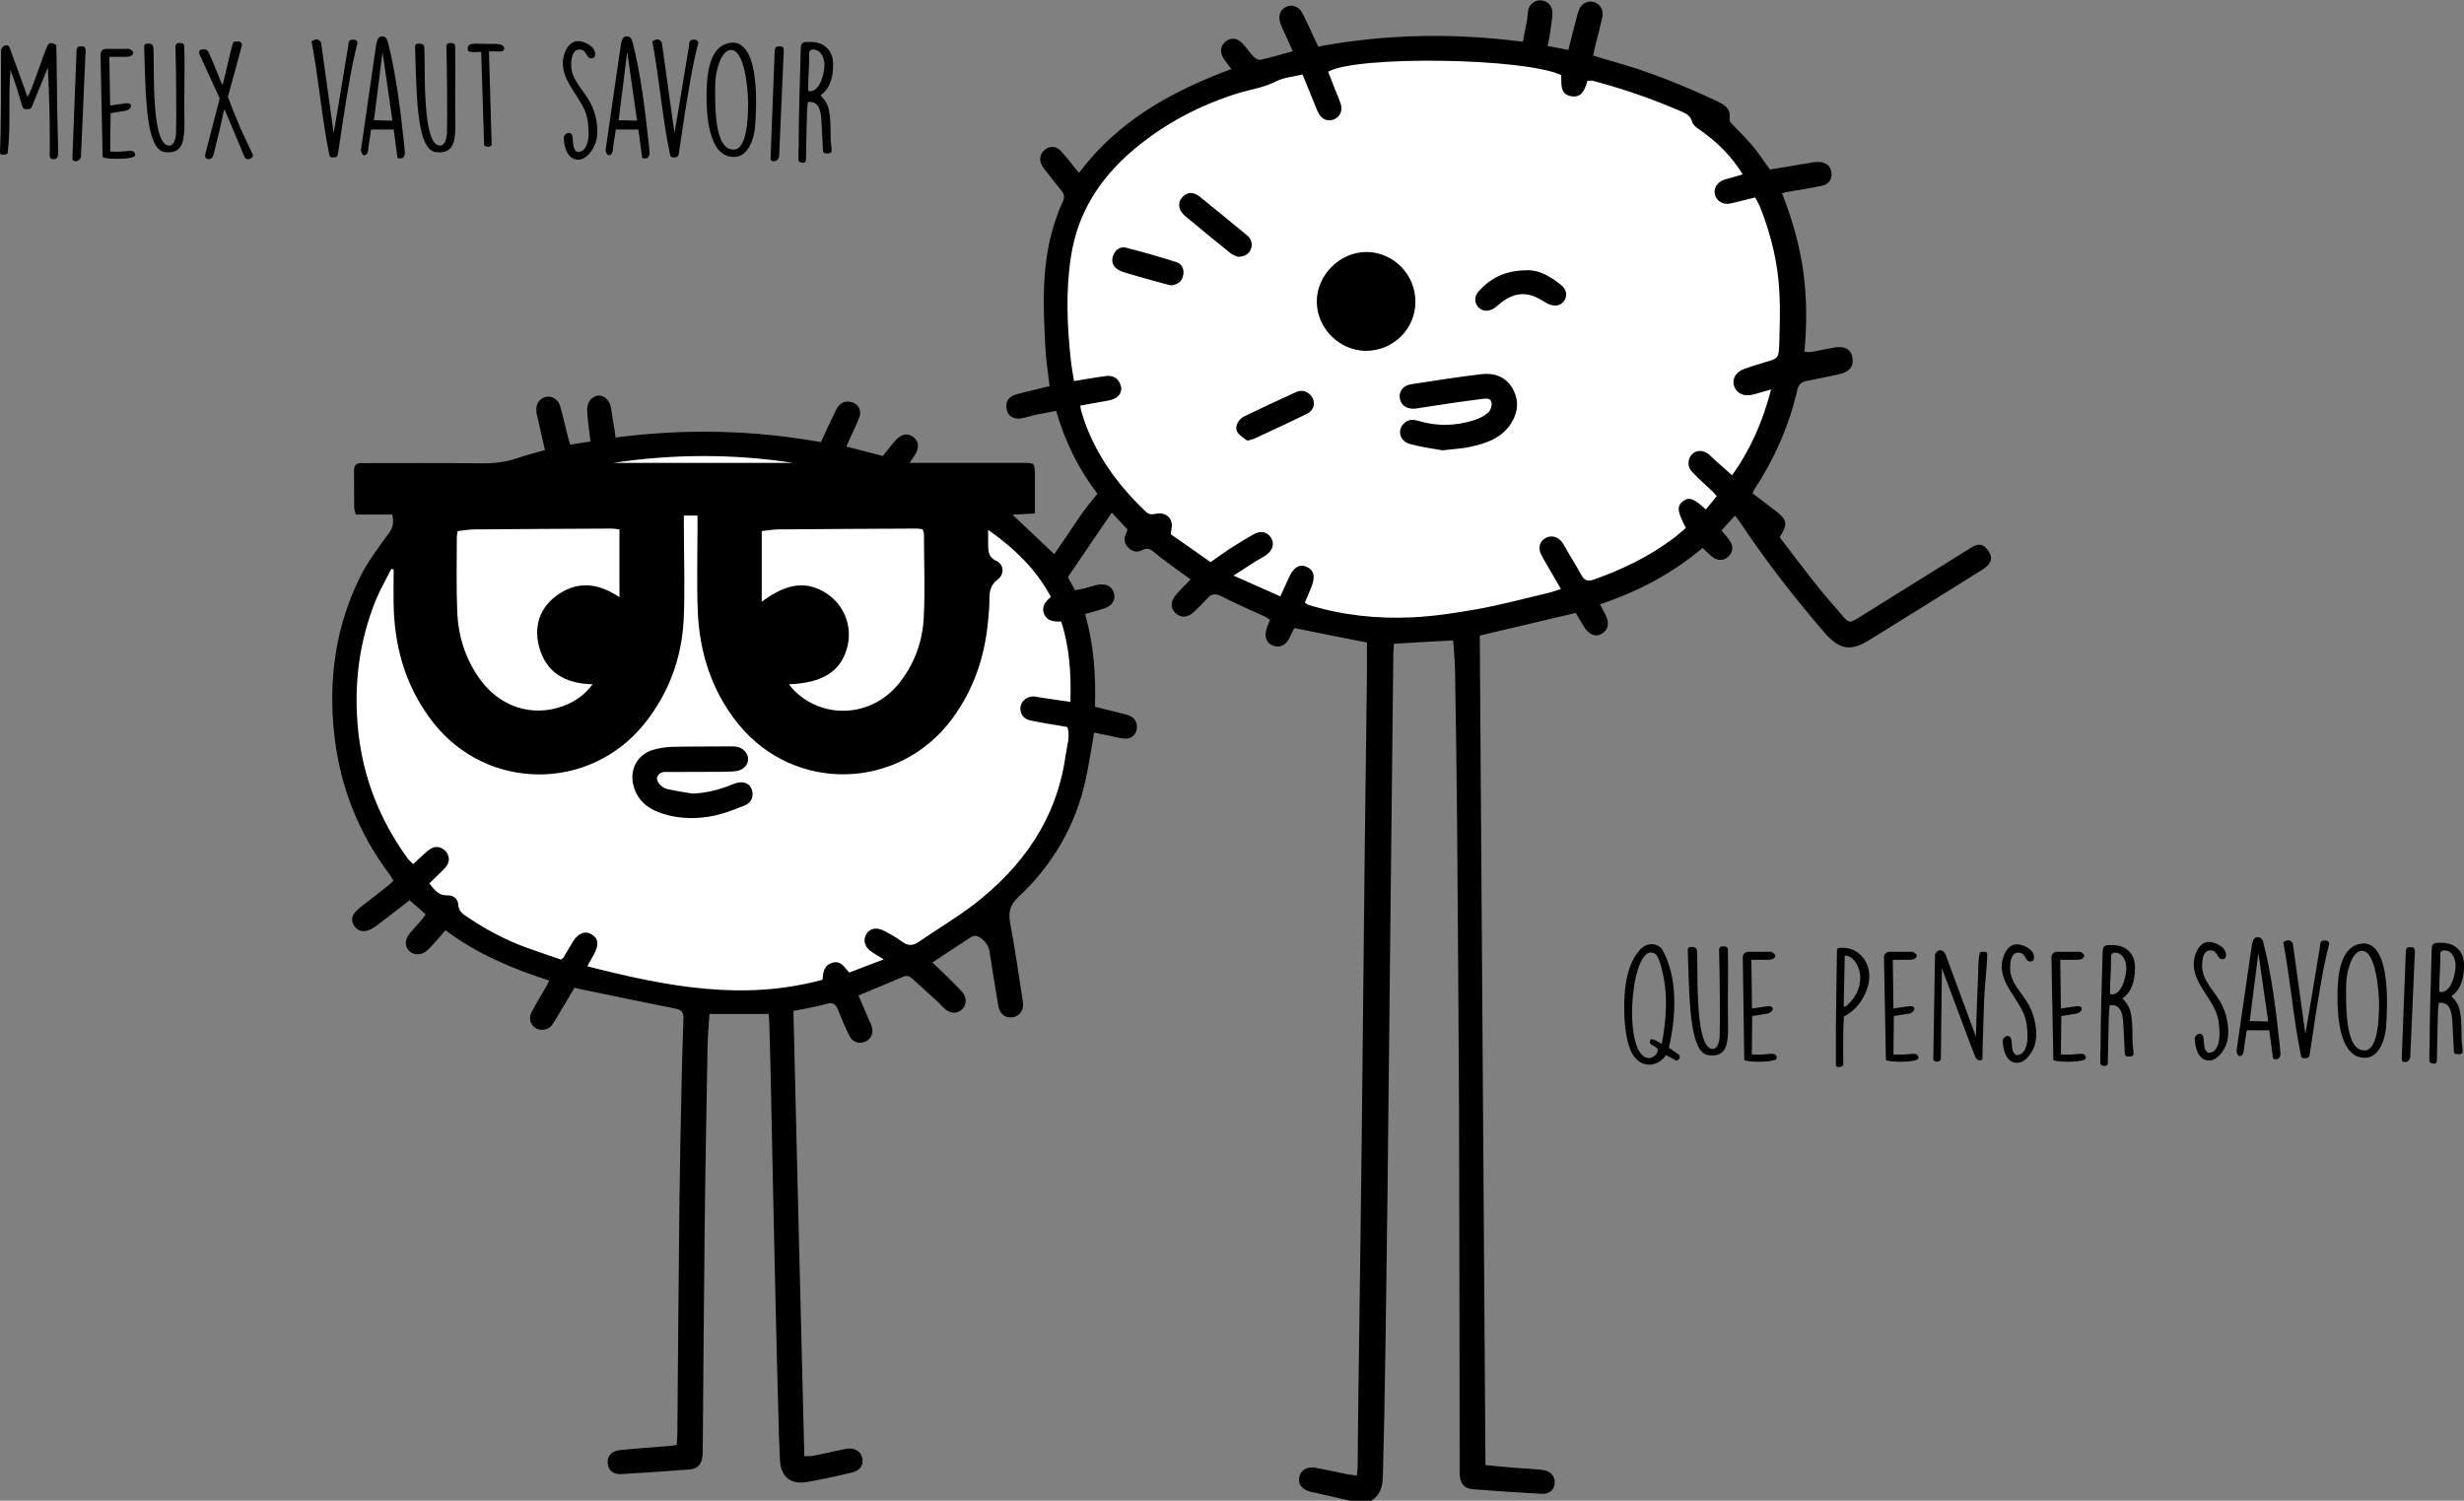
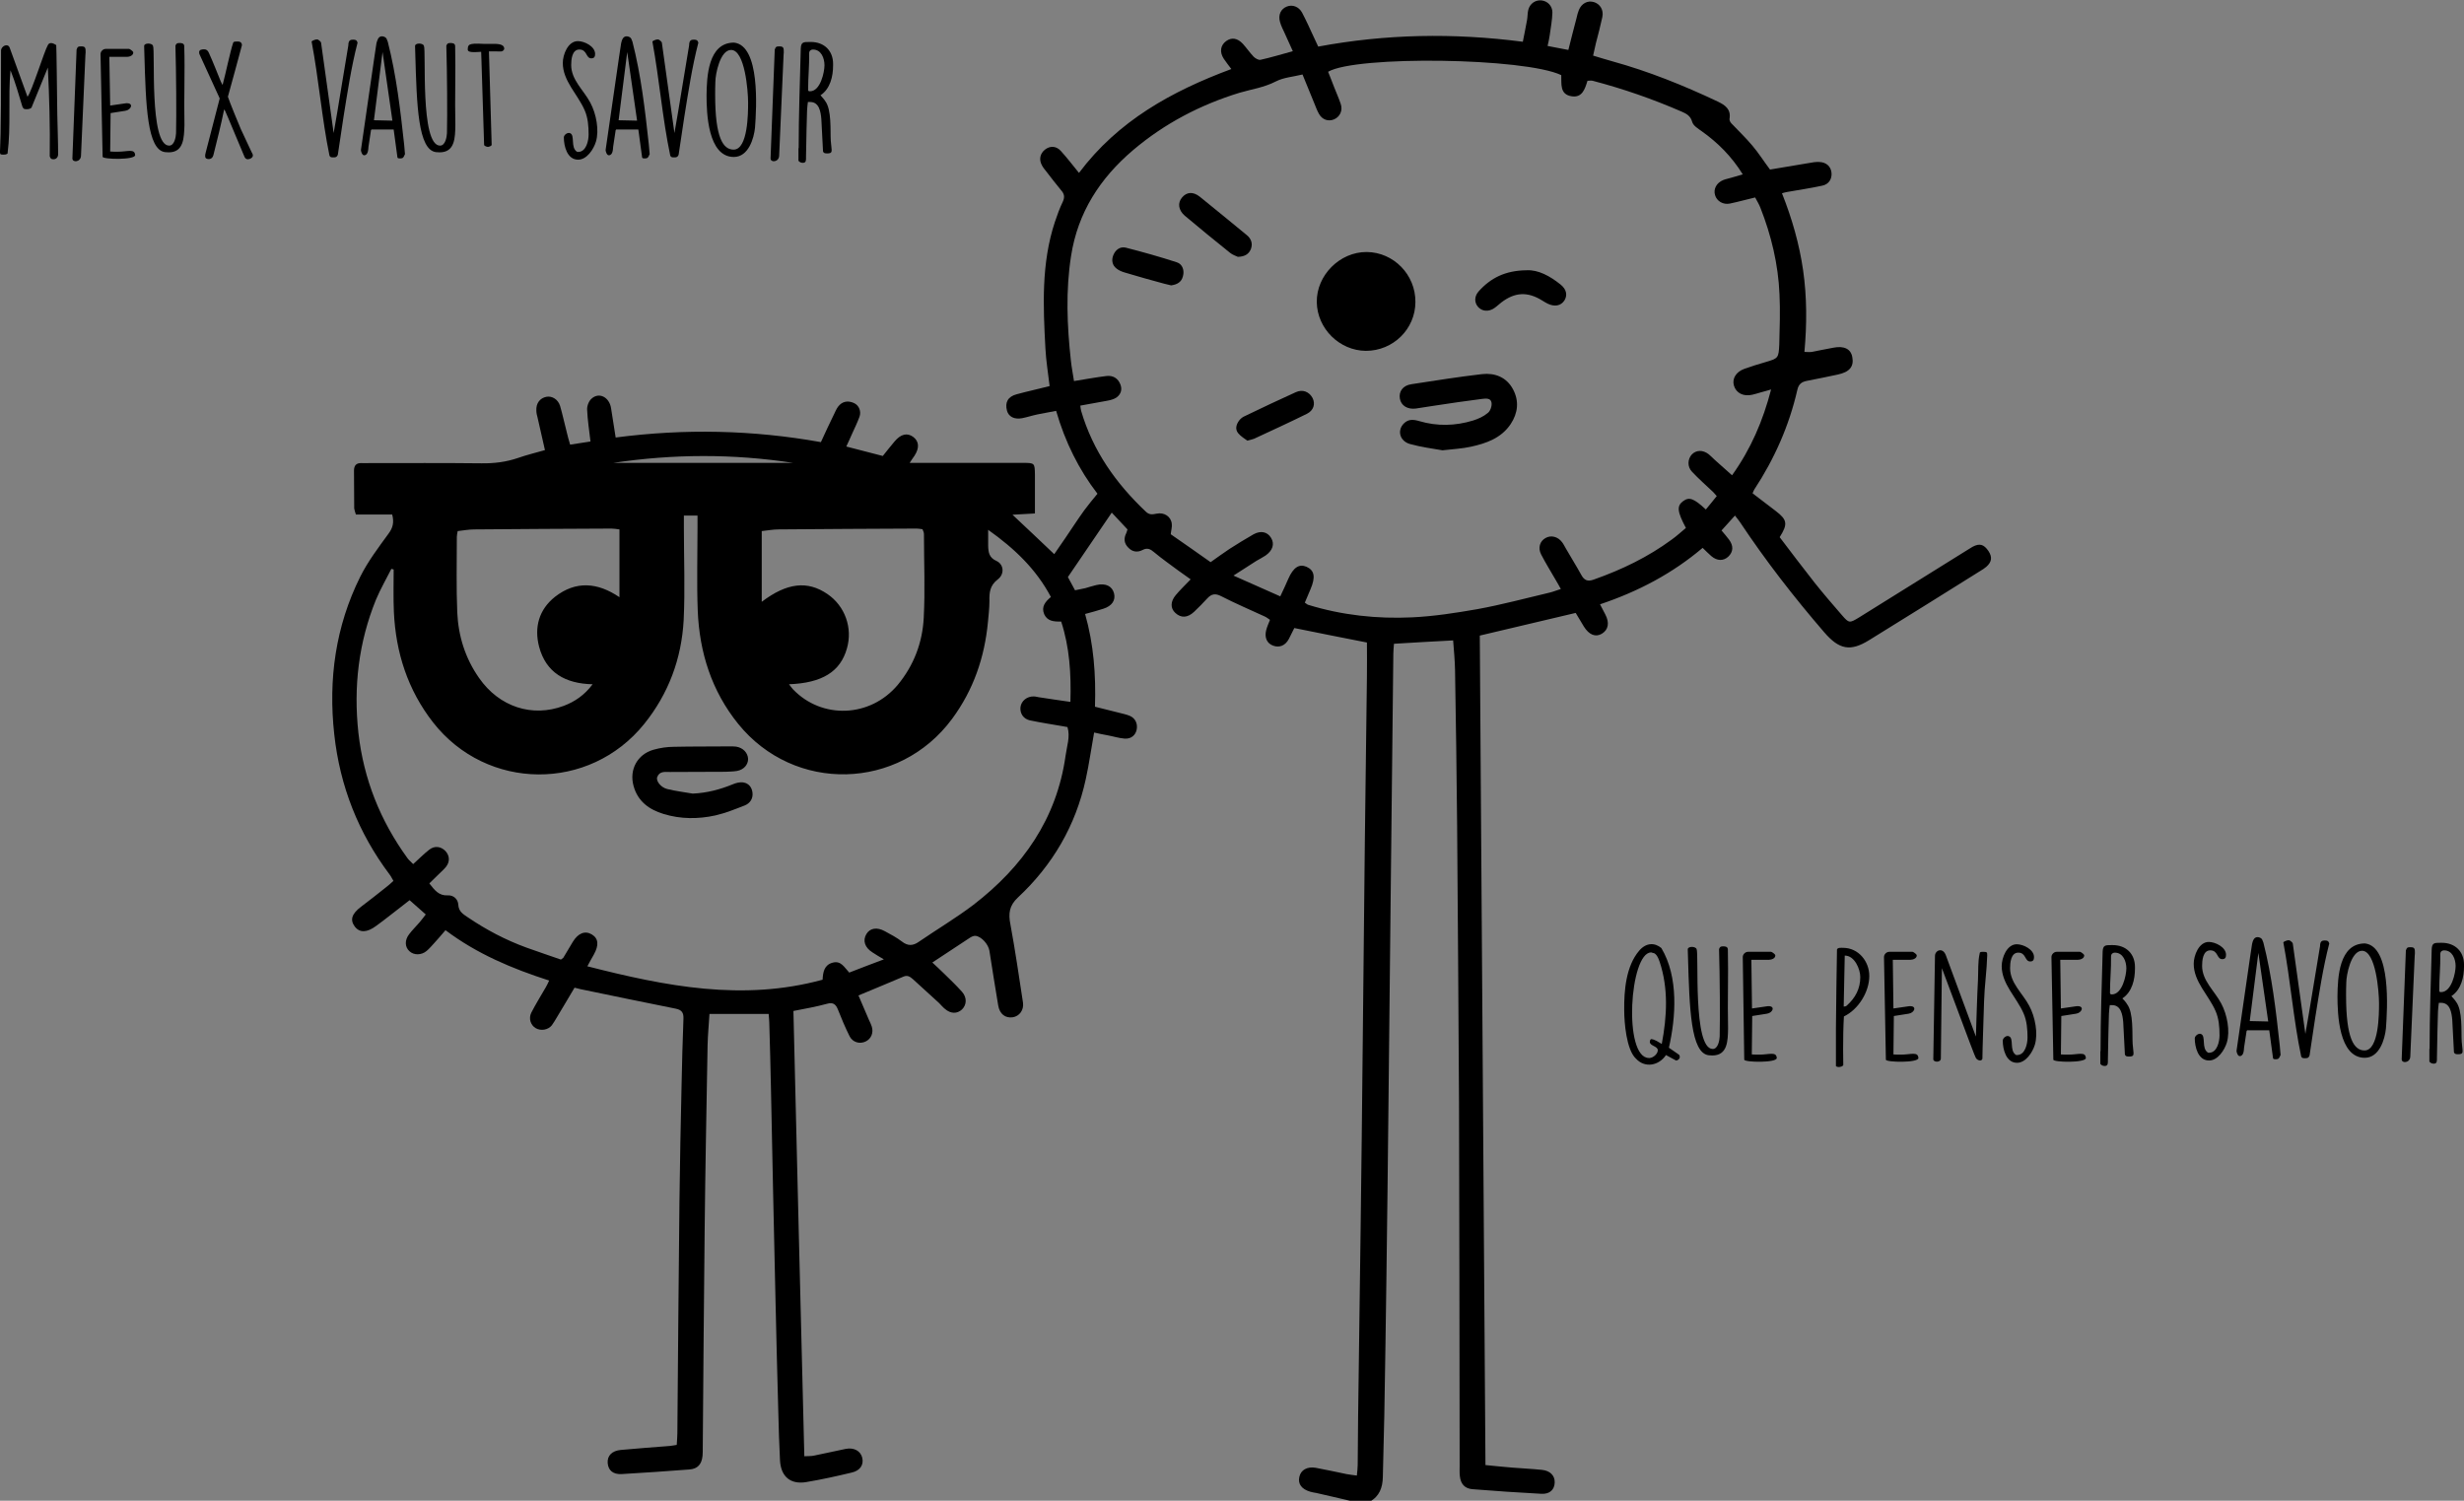
<svg xmlns="http://www.w3.org/2000/svg" viewBox="0 0 1174.2 715.2" style="enable-background:new 0 0 1174.2 715.2" xml:space="preserve">
  <rect x="0" y="0" width="1174.2" height="715.2" fill="#808080" stroke="none" />
  <style>
    .st0{display:none}.st2{fill:#fff}.st2,.st3,.st5{display:inline}.st5{fill:#fff;stroke:#000;stroke-miterlimit:10}.st6{fill:#262523}.st8{fill:#fce800}.st10{fill:#fd7700}.st11{fill:#f80152}.st12{fill:#c100fd}.st14{fill:#4ad400}.st15{fill:#292500}.st17{fill:#291300}.st18{fill:#20201e}.st23{fill:#272623}.st24{fill:#070707}.st25{fill:#262221}.st26{fill:#0a0a0a}.st27{fill:#5dd501}.st29{fill:#49d000}.st32{fill:#282523}.st34{fill:#0e0f00}.st36{fill:#111000}
  </style>
  <g id="_Annuaire_CeGGID">
-     <path d="M288.8 215.7c34.3-3 59.3-2.1 76.4-.8 14.2 1.1 24 1.9 37.3 5.1 11.8 2.9 23.6 7.9 46.7 17.8 29.2 12.6 34.9 16.6 39.9 21.2 4.5 4.2 12 12 17.8 23.8 6.6 13.4 7.6 24.8 9.3 45 1.3 14.7.4 21.9 0 24.6-.7 5.2-1.9 9.9-6.8 23.8-7.7 21.8-11.6 32.7-17 40.7-7.2 10.8-15 17.4-19.5 21.2-21.2 17.8-43.5 23-72.2 29.7-13 3-29.4 6.8-51.8 7.6-27.2 1-48.6-2.8-59.4-5.1-8.4-1.8-21.2-4.6-36.5-11-17-7.1-42.9-17.9-62.8-44.1-18.3-24.1-22.1-48.9-23.8-60.3-1.7-11.5-5.5-41 9.3-73.8 4.5-10 17.4-38.5 47.5-54.3 12.4-6.4 30.1-8 65.6-11.1zm314.9-185c43.2-4.2 79.1-5.2 106.1-5.1 20.9 0 40.4.7 63.7 8.5 25.1 8.4 38.7 19.7 42.4 22.9 6.3 5.5 16.4 15.5 24.6 30.6 12 22 13 42.1 13.6 55.2.4 10.6 1.2 34.9-11 62.8-4 9.3-13.9 28.9-34 46.7-13.2 11.7-25.5 17.9-32.3 21.2-7.6 3.7-16.9 7.6-44.1 14.4-34.2 8.6-51.4 12.9-66.2 12.7-23.3-.3-40.9-6-53.5-10.2-14.3-4.8-33.4-11.1-53.5-27.2-27.7-22.1-39.7-48.4-43.3-56.9-11.2-26.7-11.2-49.6-11-62.8.3-21.7.5-41.9 13.6-62 14.4-22.1 36-31.3 45.8-34.8" style="fill:#fff" />
    <path d="M643.3 715.2c-5.3-1.2-10.6-2.5-16-3.7-1-.2-2-.3-2.9-.6-4.1-1.2-6-3.7-5.2-7.1.7-3.3 3.8-5 7.8-4.3 4.9.9 9.8 2 14.7 3 1.4.3 2.9.4 4.9.7.2-2 .4-3.6.4-5.1.1-7.7.1-15.3.2-23 .4-29.9.8-59.9 1.2-89.8.4-29.3.7-58.6 1-87.8.3-31.9.7-63.9 1-95.8.3-26.5.7-52.9 1-79.4.1-5.3 0-10.6 0-16.1-11.3-2.2-22.8-4.5-34.6-6.9-.8 1.7-1.7 3.5-2.6 5.2-1.7 3.2-4.5 4.3-7.5 3.2-3-1.1-4.2-3.9-3.3-7.4.4-1.6 1.1-3.1 1.8-4.9-.9-.6-1.6-1.2-2.5-1.6-6.9-3.2-14-6.2-20.8-9.7-2.7-1.4-4.6-1.1-6.6 1.1s-4.1 4.3-6.3 6.4c-3.1 2.9-6.2 3-8.9.5-2.4-2.2-2.4-5.4.2-8.5 2.1-2.5 4.5-4.8 7.1-7.5-4.1-2.9-7.9-5.6-11.6-8.4-2-1.5-4-3-5.9-4.6-1.6-1.4-3.2-2.2-5.4-1-2.5 1.3-4.9.9-6.8-1.1-2-2-2.3-4.3-1-6.9.2-.4.3-.9.6-1.8-2.3-2.5-4.8-5.1-7.5-8-7.1 10.4-13.9 20.4-20.9 30.7 1.1 2 2.2 4 3.4 6.3 1.7-.4 3.3-.6 4.9-1 1.8-.5 3.5-1.1 5.3-1.5 4.4-1 7.5.5 8.4 4 .8 3.3-1 6-5.1 7.3-2.7.9-5.4 1.6-8.7 2.5 4.1 14.4 5.2 29 4.7 44.2 3.9 1 7.6 1.9 11.2 2.8 1.8.5 3.6.8 5.3 1.5 2.7 1.1 3.9 3.7 3.4 6.5-.5 2.7-2.6 4.6-5.7 4.4-2.8-.2-5.5-1.1-8.3-1.6-2.1-.4-4.2-.8-6.3-1.3-1.4 7.7-2.4 15.1-4 22.3-4.8 22.1-15.8 40.9-32.3 56.3-4.2 3.9-4.6 7.7-3.6 12.8 2.3 12.4 4.1 24.9 6 37.3.5 3.6-1.7 6.5-4.9 7-3.5.5-6.2-1.5-6.9-5.6-1.5-8.7-2.8-17.4-4.2-26.1-.5-3.1-3.8-6.8-6.6-7.1-.9-.1-1.9.4-2.7.9-5.8 3.8-11.7 7.7-17.9 11.8 1.8 1.7 3.6 3.3 5.3 5 3 2.9 6 5.8 8.8 8.9 2.5 2.8 2.3 6.3 0 8.5-2.3 2.1-5.3 2.1-8.1-.3-1-.8-1.9-1.9-2.8-2.8-4.2-3.8-8.3-7.6-12.5-11.4-1.3-1.1-2.5-2-4.4-1.2-7 3-14.1 5.9-21.5 9 1.7 4 3.4 7.9 5.1 11.9.4.9.9 1.8 1.2 2.8 1 3-.2 5.9-2.8 7.2-2.8 1.4-6.2.5-7.7-2.4-2.1-4.2-3.9-8.5-5.6-12.8-1-2.5-2.3-3.6-5.3-2.7-5.1 1.4-10.3 2.3-15.9 3.4 1.7 70.8 3.4 141.2 5.2 212.2 1.8-.1 3.3 0 4.6-.3 5.1-1 10.1-2.2 15.1-3.2 4-.8 7.1 1 7.9 4.2.8 3.4-1 6.2-5.1 7.1-7.1 1.7-14.3 3.3-21.5 4.5-7.6 1.3-12.2-2.6-12.6-10.4-.4-7.6-.6-15.3-.8-22.9-.5-17.3-.9-34.6-1.3-51.9-.8-34.1-1.5-68.2-2.2-102.3-.2-10.5-.5-21-.8-31.4 0-1.3-.2-2.6-.3-4.2h-28.2c-.3 5.1-.8 10-.9 15-.5 29.4-1.1 58.9-1.4 88.3-.4 34.6-.6 69.2-.9 103.8 0 1.2 0 2.3-.1 3.5-.4 4-2.3 6.2-6.2 6.5-10.8.8-21.6 1.6-32.4 2.2-4.1.2-6.3-1.8-6.6-5.2-.3-3.5 2-5.9 6.2-6.3 7.8-.7 15.6-1.3 23.4-1.9 1-.1 1.9-.3 3.3-.5.1-1.9.3-3.7.3-5.5.3-36.9.6-73.9 1-110.8.2-18.3.6-36.6 1-54.9.2-10.6.5-21.3.9-31.9.1-2.8-.7-4.2-3.7-4.8-15.2-3-30.3-6.2-45.4-9.3l-2.8-.7c-2.8 4.8-5.6 9.4-8.4 14.1-.8 1.3-1.5 2.6-2.4 3.8-1.8 2.3-5.3 2.8-7.7 1.4-2.4-1.4-3.5-4.6-2.1-7.4 2.1-4.1 4.6-8.1 6.9-12.1.5-.8.9-1.7 1.6-3.2-17.7-5.7-34.4-12.7-49.4-24-2 2.3-3.7 4.4-5.5 6.3-1.1 1.2-2.2 2.5-3.5 3.6-2.5 2.1-6.1 2.1-8.2.1-2.2-2-2.3-5.3-.1-8.1 1.5-2 3.3-3.7 4.9-5.6 1-1.1 1.8-2.3 3-3.8-2.5-2.2-4.8-4.3-7.7-6.8-1.2.9-2.9 2.2-4.5 3.5-3.8 2.9-7.6 6-11.5 8.8-4.3 3.2-7.8 3.3-10.1.3-2.4-3.2-1.5-6.1 3-9.5 4-3 7.9-6.1 11.8-9.2 1.2-.9 2.3-1.9 3.6-3.1-.7-1.1-1.1-2.1-1.8-3-14.9-19.8-23.7-42.1-26.4-66.8-2.9-26.2.6-51.5 12.4-75.2 3.6-7.2 8.6-13.8 13.4-20.4 2.1-2.8 2.8-5.4 1.8-9.2h-17.3c-.4-1.3-.7-2.1-.8-2.9-.1-6 0-12-.1-18 0-2.5 1.1-3.7 3.6-3.6 1.2.1 2.3 0 3.5 0 17.8 0 35.6-.1 53.5.1 6.1.1 11.9-.6 17.7-2.6 4-1.4 8.2-2.4 12.7-3.7-1.2-5.4-2.4-10.4-3.5-15.4-.3-1.1-.6-2.3-.6-3.4-.2-3.5 1.7-6 4.8-6.6 2.7-.5 5.5 1.2 6.5 4.3 1.2 4.1 2.1 8.4 3.2 12.6.4 1.8.9 3.5 1.6 5.9 3.3-.5 6.5-1 9.7-1.5-.6-5.3-1.4-10.2-1.6-15.2-.1-1.7.8-4.1 2.1-5.2 3.6-3.3 8.5-.7 9.3 4.5.7 4.5 1.4 9.1 2.2 14 33-4.3 65.3-3.6 97.8 2.2 2.2-4.7 4.3-9.4 6.6-14 .6-1.3 1.3-2.8 2.4-3.8 2-1.9 4.6-1.9 7-.7 2.2 1.1 3.3 3.9 2.4 6.4-1.1 3-2.5 5.8-3.8 8.7-.7 1.7-1.5 3.3-2.5 5.5 5.9 1.5 11.4 2.9 17.4 4.5 1.8-2.3 3.7-4.6 5.6-6.9 3-3.6 6.1-4.3 9-2.1 2.7 2.1 2.9 5.2.5 8.9-.6.9-1.3 1.8-2.3 3.4h54.1c5.5 0 5.5.1 5.6 5.6v18.5c-3.9.2-7.2.4-10.7.6 6.6 6.2 13.1 12.3 19.9 18.8 1.8-2.6 3.5-5.1 5.3-7.7 3-4.4 5.9-8.9 9-13.2 1.9-2.6 4-5.1 6.3-7.9-8.8-11.4-15.4-24.6-19.7-39.5-3.1.6-6 1.1-8.9 1.7-2.4.5-4.8 1.3-7.3 1.8-3.7.7-6.4-.7-7.2-3.5-1.1-4 .4-6.8 4.6-7.9 5.1-1.4 10.3-2.5 15.7-3.9-.7-6.1-1.7-12-2-17.9-1.1-20.3-2-40.6 4.5-60.3 1.1-3.3 2.3-6.6 3.8-9.7 1-2.2.7-3.7-.8-5.4-2.4-2.9-4.8-6-7.1-9-.7-.9-1.5-1.8-2-2.8-1.6-2.8-1-5.7 1.4-7.6 2.4-1.9 5.4-1.8 7.6.7 2.9 3.2 5.5 6.6 8.6 10.4 18.6-24.8 44.1-38.9 72.6-49.5-1.5-2-2.6-3.4-3.6-4.9-2.1-3.2-1.6-6.4 1.1-8.4 2.6-1.9 5.4-1.5 8 1.3 1.8 2 3.3 4.2 5.1 6.1.8.8 2.3 1.7 3.3 1.5 5-1.1 9.9-2.6 15.4-4.1-1.4-3.1-2.6-5.8-3.8-8.4-.8-1.8-1.8-3.6-2.3-5.5-1-3.4.4-6.3 3.3-7.4 2.6-1 5.6 0 7.2 2.9 2 3.8 3.8 7.8 5.6 11.7.6 1.3 1.3 2.7 2.1 4.5 32.2-6 64.4-6.6 97.5-2.3.7-3.6 1.4-6.9 2-10.3.3-1.6.2-3.3.6-4.9.8-3.1 3.5-4.8 6.3-4.5 2.8.3 5.2 2.5 5.2 5.8-.1 3.6-.8 7.3-1.3 10.9-.2 1.6-.6 3.2-1 5 3.4.7 6.4 1.2 9.9 1.9 1.3-5.3 2.6-10.2 3.9-15.2.3-1.3.6-2.6 1.1-3.8 1.3-3.2 4.2-4.7 7.2-3.8 2.9.9 4.7 3.7 4 7.1-.9 4.2-2 8.4-3.1 12.6-.4 1.8-.8 3.5-1.3 5.8 3.1.9 6.1 1.9 9.1 2.7 17.4 4.8 34 11.5 50.3 19.2 3.5 1.7 6.4 3.6 5.6 8.3-.1.6.4 1.6.9 2.1 3.3 3.5 6.8 6.8 9.9 10.5 3 3.5 5.5 7.5 8.5 11.5 6.1-1 12.3-2.1 18.5-3.1 1.6-.3 3.3-.6 5-.5 3.3.1 5.5 2.1 5.8 5.1.3 3-1.3 5.6-4.5 6.2-5.5 1.2-11.1 2-16.7 3-.6.1-1.3.3-2.4.6 4.8 12.1 8.3 24.3 10.1 36.9 1.8 12.7 1.8 25.5.6 38.7 1.3 0 2.4.2 3.5 0 3.4-.6 6.8-1.4 10.3-2 5.1-1 8.3.6 9 4.4.9 4.6-1.3 7.2-6.9 8.4-4.9 1-9.8 2.1-14.7 3-2.6.5-4 1.6-4.6 4.4-3.9 17-10.9 32.8-20.5 47.4-.3.4-.4.9-.8 1.8 3.6 2.8 7.3 5.6 11 8.4 5.5 4.2 5.9 6.2 1.9 12.5 5.4 7.1 10.9 14.4 16.5 21.5 4.2 5.3 8.7 10.5 13.2 15.7 3.3 3.8 3.6 3.8 7.9 1.2 17.2-10.7 34.5-21.5 51.7-32.2.8-.5 1.7-1.1 2.6-1.6 3.4-1.8 5.4-1.2 7.6 2 1.9 2.9 1.6 5.2-1 7.5-.9.8-1.9 1.4-2.9 2-17.6 11-35.3 22.1-53 33-8.9 5.5-14.2 4.5-21.3-3.7-14.5-16.8-28-34.2-40.3-52.7-.6-.9-1.4-1.8-2.3-3-2.2 2.4-4.2 4.6-6.4 7.1 1.3 1.6 2.5 2.9 3.6 4.4 2.2 3 2 5.8-.4 8.1-2.3 2.1-5.3 2.1-8.1-.3-1.3-1.1-2.4-2.3-4.1-3.9-14.4 12.2-30.7 20.8-48.9 26.9 1 2 1.8 3.4 2.5 4.8 2.1 4 1.5 7.3-1.6 9.2-3 1.8-6.1.6-8.6-3.4-1.3-2.1-2.6-4.3-3.9-6.5-15.3 3.6-30.4 7.2-45.7 10.8.9 131.7 1.8 263.3 2.7 395.3 4.4.4 8.5.9 12.6 1.2 4.8.4 9.6.6 14.4 1.1 3.8.4 6.1 2.7 6 6-.1 3.4-2.3 5.6-6.3 5.4-11-.6-21.9-1.3-32.9-2.2-3.7-.3-5.6-2.5-6-6.2-.2-1.6-.1-3.3-.1-5-.1-57.6-.1-115.2-.3-172.7-.2-44.1-.6-88.2-.9-132.3-.2-24.8-.6-49.6-1-74.4-.1-4.4-.5-8.9-.9-13.9-9.5.5-18.6 1-28.2 1.6-.1 1.6-.3 3.2-.3 4.8-.4 39.6-.9 79.2-1.3 118.8-.3 31.6-.7 63.2-1 94.8-.3 28.1-.6 56.2-1 84.4-.3 21.6-.6 43.3-1 64.9-.2 9.8-.5 19.6-.7 29.4-.1 5-1.6 9.2-6.2 11.7-3.5-.4-6.5-.4-9.5-.4zM844 185.6c-2.1.6-3.3 1-4.6 1.3-1.4.4-2.9.9-4.3 1.2-4.2 1-7.7-.7-8.8-4.3-1-3.3 1-6.6 4.9-8 3.3-1.2 6.6-2.2 10-3.2 6.2-1.8 6.4-1.9 6.7-8.5.2-8 .5-16 .1-23.9-.6-14.2-3.9-28-9.1-41.2-.6-1.6-1.6-3.2-2.5-4.9-4.3 1-8.1 2.1-12 2.9-3.3.7-6.3-1.2-7.1-4-.9-2.9.7-5.9 3.9-7.2 1.2-.5 2.6-.7 3.8-1.1 1.7-.5 3.3-1 5.5-1.6-5.4-8.7-11.9-15.1-19.6-20.6-1.7-1.2-4-2.6-4.5-4.4-.8-2.9-2.7-3.9-5-4.9-13.8-6-27.9-10.9-42.4-14.7-.7-.2-1.6 0-2.5 0-1.2 3.9-2.5 8.1-7.4 7.4-6-.8-4.9-6.1-5.1-10.1-17.4-8.3-97.8-9.4-111.1-1.6 1 2.4 1.9 4.9 2.9 7.4 1 2.6 2.2 5.2 3.1 7.9 1.1 3.2-.4 6.2-3.2 7.4-2.7 1.1-5.6.2-7.2-2.7-.9-1.6-1.5-3.3-2.2-5-1.8-4.4-3.6-8.9-5.6-13.7-4.5 1.1-9 1.4-12.7 3.3-5.6 2.9-11.5 3.7-17.3 5.4-18.6 5.7-35.7 14.6-50.7 27.3-15.8 13.4-26.4 29.8-29.6 50.5-2.6 16.6-1.9 33.2-.1 49.7.3 3.2 1 6.4 1.5 9.9 5.6-.9 10.5-1.8 15.4-2.4 3.2-.4 5.6 1.1 6.7 4 1 2.5.2 4.7-1.8 6.2-1.3.9-3 1.3-4.6 1.6-4.2.8-8.4 1.5-12.7 2.3.2 1.2.2 1.9.4 2.5 5.6 19.1 16.6 34.6 30.9 48.1 1.6 1.5 3 1.3 5 .9 3.7-.8 7 1.4 7.3 4.9.2 1.4-.3 2.9-.5 4.9 6.3 4.4 12.7 8.8 19 13.3 3.3-2.3 6.1-4.4 9-6.3 3.8-2.4 7.6-4.8 11.5-7 3.5-1.9 6.6-1.1 8.3 1.7 1.8 2.9.8 6.1-2.7 8.5-1.4.9-2.9 1.7-4.3 2.5-3.3 2.1-6.6 4.2-10.9 7 8 3.5 14.9 6.6 22.3 9.9 1.5-3.2 2.7-5.7 3.8-8.3 2.4-5.5 5.2-7.3 8.7-5.8 3.8 1.7 4.4 4.9 1.9 10.7-.9 2.1-1.8 4.2-2.7 6.4.7.4 1 .8 1.5 1 16.2 5 32.9 6.8 49.7 6 10.4-.5 20.7-2.1 31-3.9 11.6-2.1 23-5.2 34.5-7.9 1.7-.4 3.3-1.1 5.3-1.7-1-1.8-1.7-3.1-2.5-4.4-2.3-4-4.8-8-6.9-12.1-1.6-3.1-.6-6.3 2.1-7.8 2.6-1.5 5.9-.7 7.9 2 .7.9 1.2 2 1.8 3 2.4 4.2 5 8.3 7.3 12.5 1.4 2.6 3 3.4 6 2.3 13.3-4.7 25.8-10.7 37.2-19.1 2.4-1.7 4.5-3.7 6.7-5.5-4.2-7.9-4.4-10.5-1.3-12.8 2.9-2.1 5.1-1.3 10.8 4 1.7-2.1 3.5-4.2 5.2-6.4-.8-.9-1.3-1.4-1.7-1.9-3.4-3.2-6.9-6.3-10.1-9.7-2.3-2.4-2.1-6-.1-8.2 2.1-2.2 5.3-2.3 8.1-.1 1 .8 1.9 1.8 2.9 2.7 2.6 2.3 5.2 4.6 8.2 7.3 9-12.6 14.7-25.9 18.6-40.9zm-373.1 66.9v7.6c.1 3.1.4 5.6 3.9 7.2 3.6 1.6 4 6.3.7 8.8-3.8 2.9-4.1 6.3-4 10.4 0 3.3-.4 6.6-.7 9.9-1.6 16.9-6.9 32.4-17.1 46.2-25.3 34.2-75.2 35.4-101.9 2.4-12.7-15.7-18.5-34.1-19.3-54-.5-13.3-.1-26.6-.1-39.9v-5.4h-6.5v5.9c0 14.6.6 29.3-.1 43.9-1 18.4-7.2 35.1-18.8 49.5-26.1 32.4-75 32-100.6-.7-12.1-15.5-17.8-33.3-18.7-52.7-.3-6.7-.1-13.5-.1-20.2-.4-.1-.7-.2-1.1-.3-2.4 4.8-5.2 9.6-7.3 14.6-8.3 20.4-10.8 41.6-8.4 63.6 2.5 22 10.4 41.8 23.4 59.7.7 1 1.8 1.8 2.7 2.8 2.8-2.5 5.1-4.9 7.7-6.9 2.6-2 5.6-1.5 7.7.7 1.9 2.1 2.2 4.8.4 7.3-1 1.3-2.3 2.4-3.5 3.6-1.5 1.5-3 3-4.6 4.5 2.5 3.2 4.5 5.9 8.7 5.7 2.9-.2 5 1.9 5.1 4.5.2 3.3 2.4 4.5 4.6 6 8.7 5.9 18 10.8 27.9 14.4 5.6 2 11.2 3.9 16.4 5.7.8-.6 1-.7 1.1-.8 1.6-2.6 3.1-5.1 4.6-7.7 2.5-4.1 5.8-5.4 9-3.5 3.2 1.9 3.5 5.1 1 9.6-1 1.7-1.9 3.4-3.1 5.6 37.2 9.5 74 16.8 112.1 6.4.2-3.7.8-7 4.7-8.1 4.1-1.2 5.7 2.3 8 4.7 5.4-2.1 10.6-4.1 16.5-6.3-2.4-1.4-3.9-2.3-5.4-3.3-3.7-2.3-4.8-5.7-2.9-8.8 1.7-2.8 5-3.4 8.8-1.3 2.8 1.5 5.6 3 8.1 4.9 2.8 2.2 5.3 2.1 8.1.1 8.6-5.9 17.7-11.3 26-17.6 23.5-18.1 39.7-41 43.9-71.1.6-4.5 2.3-9 .9-13.6-1-.2-1.6-.3-2.2-.4-5.2-.9-10.5-1.7-15.7-2.8-3.2-.7-4.8-3.4-4.5-6.3.4-3 3.1-5.2 6.4-5.1.8 0 1.6.3 2.5.4 4.8.7 9.7 1.5 14.9 2.2.4-13.4-.4-26-4.4-38.3-3.6.1-6.6-.2-8.1-3.5-1.5-3.6.6-6 3.2-8.2-7-13.2-17.2-23-29.9-32zm-175.7 32.1v-32.3c-1.6-.2-2.7-.4-3.8-.4-21.8.1-43.6.2-65.4.4-2.6 0-5.2.5-7.9.8-.2 1.2-.4 2-.4 2.8 0 12-.3 24 .2 35.9.5 11.3 3.8 21.9 10.4 31.3 9.6 13.8 25.3 18.9 40.3 13.3 5.3-2 9.9-5.1 13.8-10.3-13-.3-22.2-5.5-25.5-17.9-2.4-9.2-.1-17.7 7.6-23.8 9.9-7.7 20.2-6.9 30.7.2zm80.8 41.5c.9 1.1 1.3 1.8 1.9 2.4 13.8 14.4 36.8 13.5 49.9-2.1 7.7-9.3 11.8-20.2 12.4-32 .7-13.3.1-26.6.1-39.9 0-.8-.4-1.5-.7-2.3-1-.1-1.9-.3-2.7-.3-22 .1-44 .2-65.9.4-2.6 0-5.2.5-8 .8v33.7c12-9.1 21.8-10.2 31.3-3.7 8.4 5.7 12.1 16.2 9.3 25.9-3.1 11.1-11.8 16.5-27.6 17.1zm-83.8-105.5H378c-28.6-4.4-57.2-4.3-85.8 0z" />
    <path d="M674.5 143.9c0 12.9-10.6 23.3-23.6 23.3-12.6-.1-23.2-10.6-23.4-23.2-.2-12.8 11-24 23.8-23.9 12.8.1 23.3 10.8 23.2 23.8zm12.9 70.7c-4.5-.8-10.1-1.5-15.5-3-4.9-1.4-6.2-6.5-2.9-9.8 2.2-2.2 4.7-1.9 7.4-1.1 8.5 2.5 17.1 2.3 25.6-.3 2.5-.8 5-1.9 7-3.6 1.2-.9 2-3.2 1.8-4.8-.3-2.4-2.7-2.1-4.5-1.9-7.7 1-15.5 2.1-23.2 3.3-2.8.4-5.6.9-8.4 1.3-4 .5-7-1.4-7.6-4.7-.6-3.4 1.4-6.3 5.5-6.9 11.2-1.7 22.3-3.5 33.6-4.8 6.1-.7 11.7 1.4 14.8 7.2 3 5.6 2.4 11.3-1.1 16.6-4.5 6.7-11.6 9.2-19 10.8-4.1.9-8.2 1.1-13.5 1.7zm40.1-85.8c5.5-.3 11.1 2.7 16.3 6.9 2.8 2.3 3.2 5.1 1.7 7.5-1.7 2.6-4.7 3.1-8 1.5-.9-.4-1.7-1-2.6-1.5-6.9-4.3-13-4-19.4.9-1.2.9-2.3 2-3.5 2.8-2.7 1.8-5.8 1.5-7.7-.7-1.7-2-1.8-4.9.3-7.3 5.7-6.4 12.7-10 22.9-10.1zm-137.6-6.4c-.8-.4-2.5-.9-3.7-1.9-7.2-5.8-14.5-11.7-21.6-17.7-3.1-2.7-3.5-6.1-1.3-8.7 2.2-2.6 5.2-2.9 8.4-.4 7.5 6 14.9 12.2 22.4 18.3 2.1 1.7 3 4 2 6.7-1 2.4-2.9 3.6-6.2 3.7zm4.5 87.6c-1.3-1-3.1-2-4.4-3.6-1.5-1.9-.9-4.1.5-6 .7-.9 1.7-1.7 2.7-2.1 8.1-3.9 16.1-7.7 24.3-11.4 3.3-1.5 6.4-.2 8 2.8 1.4 2.8.5 5.9-2.7 7.5-8.3 4.1-16.8 8-25.2 11.9-.7.3-1.5.4-3.2.9zm-36.3-74c-1-.2-2.1-.5-3.3-.8-6.2-1.7-12.5-3.4-18.7-5.3-1.4-.4-2.9-1-4-1.9-2.1-1.6-2.5-4-1.6-6.3 1-2.6 3.2-4.3 5.9-3.7 8.2 2.1 16.4 4.4 24.4 7 2.8.9 3.7 4 2.9 6.7-.7 2.8-2.8 3.9-5.6 4.3zm-228 242.2c6.7-.3 12.9-1.9 19-4.4 1.6-.7 3.6-1.2 5.2-.9 2.5.4 4 2.3 4.3 4.9.3 2.8-1.2 5-3.6 6-4.6 1.8-9.3 3.7-14.1 4.8-8.2 1.8-16.6 1.8-24.7-.7-6.9-2.1-12.3-6-14.3-13.4-2.1-7.7 1.8-15 9.5-17.2 3.2-.9 6.5-1.4 9.8-1.4 8.8-.2 17.6-.1 26.5-.2 1 0 2 0 3 .1 3.4.5 5.7 3 5.8 5.9 0 2.7-2 5.1-5.3 5.7-1.8.3-3.6.3-5.5.4-8.8.1-17.6 0-26.5.1-2.3 0-4.9-.5-6 2.4-.7 1.8 1.6 4.9 4.7 5.7 4 1 8.2 1.5 12.2 2.2zM22.8 32.2l-7.6 18.6c-.1 1.4-3.4 1.5-4 .9-.1-.1-.4-.6-.5-.8C8.9 45 7.3 39.2 5 33.5c-1.2 13.1.3 26.6-1.4 39.7-.8.5-1.3.5-2.2.5-1.5 0-1.4-.4-1.4-1.7 0-2.2.6-3.7.5-47.9 0-2.1 3.2-3.7 4.1-1.4l8.5 23.4c2-2.3 8.1-22 9.7-24.6.7-1.4 2.2-1.2 4 0 .1 0 .4 23.1.5 33 .1 6.2.4 12.7.4 19 0 1.3-.8 2.4-2.2 2.4-1.1 0-1.4-.3-1.8-1.4.2-14.1-.2-28.2-.9-42.3zm13.7-8.6c.5-1.4.8-1.5 2.3-1.5 2 0 2 .9 2 2.9 0 .2-.1 1.1-.1 1.3l-2.1 47.9c-.1 3.1-4.1 3.4-4.1 1.3l2-51.9zm11.4 2.2c0-1.3 1.2-2.5 2.5-2.5h11.1c.4 0 1.8 1.1 1.9 1.4.1.1.1.2.1.4 0 1.4-1.9 2-3 2h-8.4l.4 23.2 7.6-1.1h.4c3.3 0 2 3.2-.8 3.6l-7 1.1-.2 18.3c.6.1 3 .1 3.6.1 4.7 0 8.1-1.6 8.3 1.6.1 2.4-15.5 2.1-15.5.8l-1-48.9zm32.5 46.8c-.5 0-1-.1-1.7-.1-8.6-1-9.2-22.3-9.9-46.8l-.1-3.4v-.4c0-1.5 3.7-1.5 4.2-.1 1.2 2-1.9 47.6 7.7 47.6 2.5 0 3.2-4 3.3-5.9.2-8.7.1-28.2-.3-41.7.4-1.1.8-1.3 2-1.3 1.1 0 2.1.2 2.2 1.4.4 12.3-.2 24.8.1 37.7-.2 6.1-.3 13-7.5 13zm21.3 1.3c-.3 1.1-.9 1.8-2 1.9h-.3c-.8 0-1.6-.3-1.6-1.2-.1-.8.1-1.3.3-2.2 1.1-4.1 5.7-22.1 6.6-25.5L95 25.7c0-.3-.1-.8-.1-.8 0-1.2 1.2-1.4 2.4-1.4 1 0 1.7.5 2.2 1.6 2.1 4.6 4.1 9.8 5.7 13.7l.4.8c0 .1.3.7.5.8 1.5-5.6 3.6-15.8 5-20 .2-.6.9-.6 1.5-.6h.1c1.3-.1 2.5.1 2.6 1.7-1.9 7.3-4.6 16.9-6.7 24.6.8 2.5 5.2 13.2 6.2 15.5l5.1 10.9c.4.8.6 1 .6 1.6 0 1-1.3 1.8-2.4 1.8-.8 0-1.3-.5-1.6-1.2-8.8-20.8-9.2-22.3-9.7-22.5-1.4 7-3.4 14.9-5.1 21.7zm46.8-54.1c.4-.6 2.7-1.4 3.2-.8.3.1 1.3 1 1.3 1.3l6 43.1c2.3-12.8 4.8-29 7-41.8 0-2.4 1-2.7 2.2-2.7 1.1 0 1.8.1 2.2 1.4-3 11.6-4.8 23.6-6.7 35.4l-2.7 18c-.5 1.3-1.2 1.3-2.2 1.3-.8 0-1.5 0-1.8-.9-3.6-17.5-5.1-36.4-8.5-54.3zm28.7 41.8-.4.4-1.2 7.9c-.1 1.1-.1 4.1-2.1 4.1-.9 0-1.5-1.8-1.5-2.5 7.3-50.8 7.4-50.9 7.4-50.9.4-1.3.8-3.3 2.6-3.3.8 0 1.8.4 2.2 1.1l.6 1.5c4.1 16 6 32.5 7.8 49l.4 4.6c0 .1-.1.1-.1.1-.5 1.3-.8 1.9-2.1 1.9h-.2c-.4 0-1.1 0-1.2-.5l-1.8-13.3h-10.4zm1-4.3 8.8.2-4.7-32.7-4.1 32.5zm31.3 15.3c-.5 0-1.1-.1-1.7-.1-8.6-1-9.2-22.3-9.9-46.8l-.1-3.4v-.4c0-1.5 3.7-1.5 4.2-.1 1.2 2-1.9 47.6 7.7 47.6 2.5 0 3.2-4 3.3-5.9.2-8.7.1-28.2-.3-41.7.4-1.1.8-1.3 2-1.3 1.1 0 2.1.2 2.2 1.4.3 12.3-.2 24.8.1 37.7-.1 6.1-.2 13-7.5 13zm19.8-47.9c-4.3.3-6.3.2-6.4-1 .1-2.4.1-3.2 7.4-2.8h5.9c1.5.1 4.1.3 4.1 2.3 0 .6-.8 1.3-1.4 1.3H233l1.3 44.5c0 .6-1.4 1-1.8 1-.4 0-1.8-.4-1.8-1l-1.4-44.3zm42.2 38.7c2.8.8.1 7 3.6 9h.4c3.9 0 5-5.4 5-8.3 0-3.9-.3-8-1.9-11.6-3.3-7.6-10.4-13.9-10.4-22.5 0-3.9 2.4-10.4 7.2-10.4 3.1 0 8.2 2.5 8.2 6.1 0 1.3-.4 2.1-1.8 2.1-2.7 0-1.9-4.2-5.7-4.2-3.6 0-3.9 5-3.9 7.4 0 7.1 6 12 9.1 17.9 2.9 5.4 4.3 13.2 2.7 18.6-1.1 3.6-4.3 8.6-8.5 8.6-5.2 0-6.8-6.4-6.8-10.6 0-1.2 1.6-2.4 2.8-2.1zm22.3-1.8-.4.4-1.2 7.9c-.1 1.1-.1 4.1-2.1 4.1-.9 0-1.5-1.8-1.5-2.5 7.3-50.8 7.4-50.9 7.4-50.9.3-1.3.8-3.3 2.6-3.3.8 0 1.8.4 2.2 1.1l.6 1.5c4.1 16 6 32.5 7.8 49l.4 4.6c0 .1-.1.1-.1.1-.5 1.3-.8 1.9-2.1 1.9h-.2c-.4 0-1.1 0-1.2-.5l-1.8-13.3h-10.4zm1-4.3 8.8.2-4.7-32.7-4.1 32.5zm16.1-37.5c.4-.6 2.7-1.4 3.2-.8.3.1 1.3 1 1.3 1.3l6 43.1c2.3-12.8 4.8-29 7-41.8 0-2.4 1-2.7 2.2-2.7 1.1 0 1.8.1 2.2 1.4-3 11.6-4.8 23.6-6.7 35.4l-2.7 18c-.5 1.3-1.2 1.3-2.2 1.3-.8 0-1.5 0-1.8-.9-3.7-17.5-5.2-36.4-8.5-54.3zm38.9.5c12.5 1.4 10.7 31.2 10 40.5-.5 5.1-3.1 14-10.1 14-12.4 0-13-21.1-13-29.3.1-8.9.7-25.2 13.1-25.2zm-9 24.9c0 20.5 3.8 26.1 8.8 26.1 6.9 0 6.9-17.8 6.9-22.2v-.3c0-5.4-1.5-25-8.1-25-5.3 0-7.5 11.7-7.5 15.2-.1 2.3-.1 4.3-.1 6.2zm28.4-21.6c.5-1.4.8-1.5 2.3-1.5 2 0 2 .9 2 2.9 0 .2-.1 1.1-.1 1.3l-2.1 47.9c-.1 3.1-4.1 3.4-4.1 1.3l2-51.9zm11.4 47c0-15.8.6-31.6 1-47.4.1-3.2 1.3-3.2 4.1-3.2h.7c6.4 0 10.6 4.2 10.6 10.4v.8c0 5.1-1.3 11.1-6 14.2.3.4 2 2.2 2.2 2.7 3.2 4.1 2.4 14.1 2.7 19 0 .4.4 3.6.4 4.1v.6c0 1.2-1.1 1.3-2 1.3h-.1c-.8 0-1.7 0-2-1-.1-2.3-.7-13-.8-15.4-.3-3.4-1-8.1-5.3-8.1H385c-.1.6-.4 3.4-.4 4.1-.1.6-.4 16.2-.5 22.1 0 1.3.2 2.8-1.5 2.8-.8 0-1.6-.3-2.1-1v-6zm5.4-27.1c5 0 6.9-9.2 6.9-12.4 0-3.3-1.5-7.5-5.5-7.5-1 0-1.8.6-1.8 1.8.1 6.1-.5 11.2-.5 17.4 0 .7.5.7.9.7zm662.7 449.2c2.8.8.1 7 3.6 9h.4c3.9 0 5-5.4 5-8.3 0-3.9-.3-8-1.9-11.6-3.3-7.6-10.4-13.9-10.4-22.5 0-3.9 2.4-10.4 7.2-10.4 3.1 0 8.2 2.5 8.2 6.1 0 1.3-.4 2.1-1.8 2.1-2.7 0-1.9-4.2-5.7-4.2-3.6 0-3.9 5-3.9 7.4 0 7.1 6 12 9.1 17.9 2.9 5.4 4.3 13.2 2.7 18.6-1.1 3.6-4.3 8.6-8.5 8.6-5.2 0-6.8-6.4-6.8-10.6.1-1.2 1.7-2.4 2.8-2.1zm22.3-1.8-.4.4-1.2 7.9c-.1 1.1-.1 4.1-2.1 4.1-.9 0-1.5-1.8-1.5-2.5 7.3-50.8 7.4-50.9 7.4-50.9.3-1.3.8-3.3 2.6-3.3.8 0 1.8.4 2.2 1.1l.6 1.5c4.1 16 6 32.5 7.8 49l.4 4.6c0 .1-.1.1-.1.1-.5 1.3-.8 1.9-2.1 1.9h-.2c-.4 0-1.1 0-1.2-.5l-1.8-13.3H1071zm1.1-4.3 8.8.2-4.7-32.7-4.1 32.5zm16-37.5c.4-.6 2.7-1.4 3.2-.8.3.1 1.3 1 1.3 1.3l6 43.1c2.3-12.8 4.8-29 7-41.8 0-2.4 1-2.7 2.2-2.7 1.1 0 1.8.1 2.2 1.4-3 11.6-4.8 23.6-6.7 35.4l-2.7 18c-.5 1.3-1.2 1.3-2.2 1.3-.8 0-1.5 0-1.8-.9-3.7-17.5-5.1-36.4-8.5-54.3zm38.9.5c12.5 1.4 10.7 31.2 10 40.5-.5 5.1-3.1 14-10.1 14-12.4 0-13-21.1-13-29.3.1-8.9.7-25.2 13.1-25.2zm-9 24.9c0 20.5 3.8 26.1 8.8 26.1 6.9 0 6.9-17.8 6.9-22.2v-.3c0-5.4-1.5-25-8.1-25-5.3 0-7.5 11.7-7.5 15.2-.1 2.3-.1 4.3-.1 6.2zm28.5-21.6c.5-1.4.8-1.5 2.3-1.5 2 0 2 .9 2 2.9 0 .2-.1 1.1-.1 1.3l-2.1 47.9c-.1 3.1-4.1 3.4-4.1 1.3l2-51.9zm11.3 47c0-15.8.6-31.6 1-47.4.1-3.2 1.3-3.2 4.1-3.2h.7c6.4 0 10.6 4.2 10.6 10.4v.8c0 5.1-1.3 11.1-6 14.2.3.4 2 2.2 2.2 2.7 3.2 4.1 2.4 14.1 2.7 19 0 .4.4 3.6.4 4.1v.6c0 1.2-1.1 1.3-2 1.3h-.1c-.8 0-1.7 0-2-1-.1-2.3-.7-13-.8-15.4-.3-3.4-1-8.1-5.3-8.1h-1.1c-.1.6-.4 3.4-.4 4.1-.1.6-.4 16.2-.5 22.1 0 1.3.2 2.8-1.5 2.8-.8 0-1.6-.3-2.1-1v-6zm5.5-27.1c5 0 6.9-9.2 6.9-12.4 0-3.3-1.5-7.5-5.5-7.5-1 0-1.8.6-1.8 1.8.1 6.1-.5 11.2-.5 17.4 0 .7.5.7.9.7zm-382.2-19.7c3.4-4 7.5-3.9 10.6-1.3 8.3 13.9 6.9 33 3.6 47.5l4.9 3.4c1 1.8-.8 2.7-1.5 2.7l-4.8-2.6c-3.3 5-10 6.4-14.3 1.7-4.6-4.2-5.6-17.4-5.6-23.1-.1-9.2.8-20.9 7.1-28.3zm5.7.8c-10.2 0-13.4 50.3-1 50.3h.4c1.8-.2 3.8-2 3.8-3.7 0-2-3.8-2-3.8-4 0-.5.1-.8.5-1.3 1.7 0 3.6 1.4 5.2 2.3 2.5-13.2 3.2-26.4-1-39.1-.5-1.4-1.5-4.3-3.4-4.3-.3-.2-.5-.2-.7-.2zM816 503c-.5 0-1-.1-1.7-.1-8.6-1-9.2-22.3-9.9-46.8l-.1-3.4v-.3c0-1.5 3.7-1.5 4.2-.1 1.2 2-1.9 47.6 7.7 47.6 2.5 0 3.2-4 3.3-5.9.2-8.7.1-28.2-.3-41.7.4-1.1.8-1.3 2-1.3 1.1 0 2.1.2 2.2 1.4.3 12.3-.2 24.8.1 37.7-.1 5.9-.2 12.9-7.5 12.9zm14.5-46.9c0-1.3 1.2-2.5 2.5-2.5h11c.4 0 1.8 1.1 1.9 1.4.1.1.1.2.1.4 0 1.4-1.9 2-3 2h-8.4l.3 23.2 7.6-1.1h.3c3.3 0 2 3.2-.8 3.6l-7 1.1-.2 18.3c.6.1 3 .1 3.6.1 4.7 0 8.1-1.6 8.3 1.6.1 2.4-15.5 2.1-15.5.8l-.7-48.9zm44.4 33.8c0-5.6.4-31.8.5-37.4.3-1 2.1-.8 2.9-.8 7.3 0 12.5 6.4 12.5 13.4 0 7.6-5.2 16-12.1 19.3-.1 1.1-.3 6.6-.3 7.7-.1 2.4-.1 13.2 0 15.5-.4.7-1.5.9-2.2.9-.6 0-.8-.1-1.3-.4v-18.2zm3.7-10.2c.5 0 1.1-.1 1.5-.5 4.1-3.7 6.4-8 6.4-13.6 0-3.6-2.6-10.2-7.4-10.2l-.5 24.3zm19.2-23.6c0-1.3 1.2-2.5 2.5-2.5h11.1c.4 0 1.8 1.1 1.9 1.4.1.1.1.2.1.4 0 1.4-1.9 2-3 2H902l.3 23.2 7.6-1.1h.4c3.3 0 2 3.2-.8 3.6l-7 1.1-.2 18.3c.6.1 3 .1 3.6.1 4.7 0 8.1-1.6 8.3 1.6.1 2.4-15.5 2.1-15.5.8l-.9-48.9zm24.3-.4c-.1-2.8 3.7-4.5 5.2-.4l14.3 38.7c.1-3.1.6-20.3 1-27.2.2-4.2-.1-8.5.8-12.4 0-.8.8-.8 1.8-.8 1.7.1 1.8.1 1.8 1.7-.2 7.3-1.3 14.6-1.5 21.8-.1 4.1-.8 23.5-.8 27.5-.5 1.5-2.7.6-3.2-.6-.7-1.5-1.3-2.9-16.1-42.6l-.5 43c0 2.1-3.6 1.9-3.6.4l.8-49.1zm35.1 38.1c2.8.8.1 7 3.6 9h.4c3.9 0 5-5.4 5-8.3 0-3.9-.3-8-1.9-11.6-3.3-7.6-10.4-13.9-10.4-22.5 0-3.9 2.4-10.4 7.2-10.4 3.1 0 8.2 2.5 8.2 6.1 0 1.3-.4 2.1-1.8 2.1-2.7 0-1.9-4.2-5.7-4.2-3.6 0-3.9 5-3.9 7.4 0 7.1 6 12 9.1 17.9 2.9 5.4 4.3 13.2 2.7 18.6-1.1 3.6-4.3 8.6-8.5 8.6-5.2 0-6.8-6.4-6.8-10.6.1-1.3 1.7-2.5 2.8-2.1zm20.4-37.7c0-1.3 1.2-2.5 2.5-2.5h11.1c.4 0 1.8 1.1 1.9 1.4.1.1.1.2.1.4 0 1.4-1.9 2-3 2h-8.4l.3 23.2 7.6-1.1h.4c3.3 0 2 3.2-.8 3.6l-7 1.1-.2 18.3c.6.1 3 .1 3.6.1 4.7 0 8.1-1.6 8.3 1.6.1 2.4-15.5 2.1-15.5.8l-.9-48.9zM1001 501c0-15.8.6-31.6 1-47.4.1-3.2 1.3-3.2 4.1-3.2h.7c6.4 0 10.6 4.2 10.6 10.4v.8c0 5.1-1.3 11.1-6 14.2.4.3 2 2.2 2.2 2.7 3.2 4.1 2.4 14.1 2.7 19 0 .4.4 3.6.4 4.1v.6c0 1.2-1.1 1.3-2 1.3h-.1c-.8 0-1.7 0-2-1-.1-2.3-.7-13-.8-15.4-.3-3.4-1-8.1-5.3-8.1h-1.1c-.1.6-.4 3.4-.4 4.1-.1.6-.4 16.2-.5 22.1 0 1.3.2 2.8-1.5 2.8-.8 0-1.6-.3-2.1-1v-6zm5.4-27.1c5 0 6.9-9.2 6.9-12.4 0-3.3-1.5-7.5-5.5-7.5-1 0-1.8.6-1.8 1.8.1 6.1-.5 11.2-.5 17.4 0 .6.5.7.9.7z" />
  </g>
</svg>